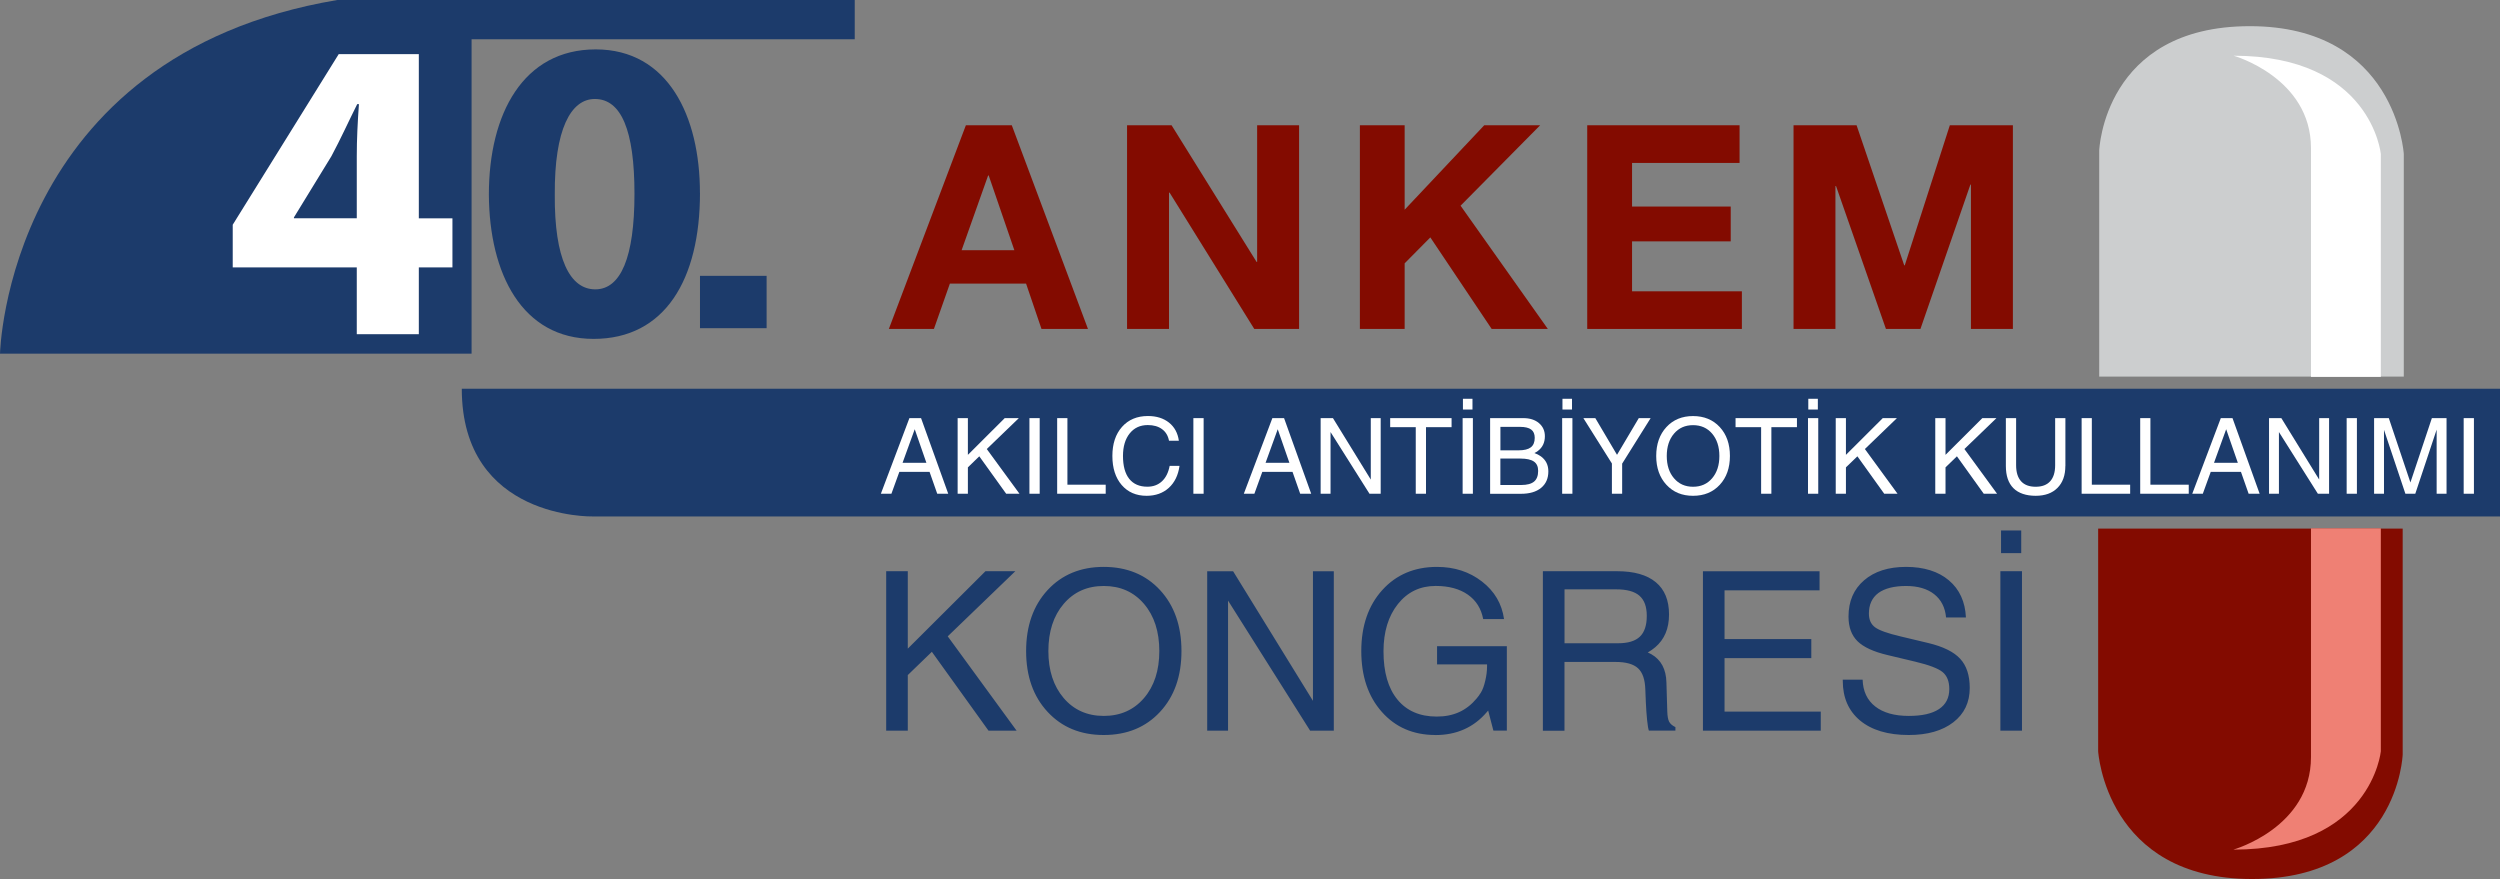
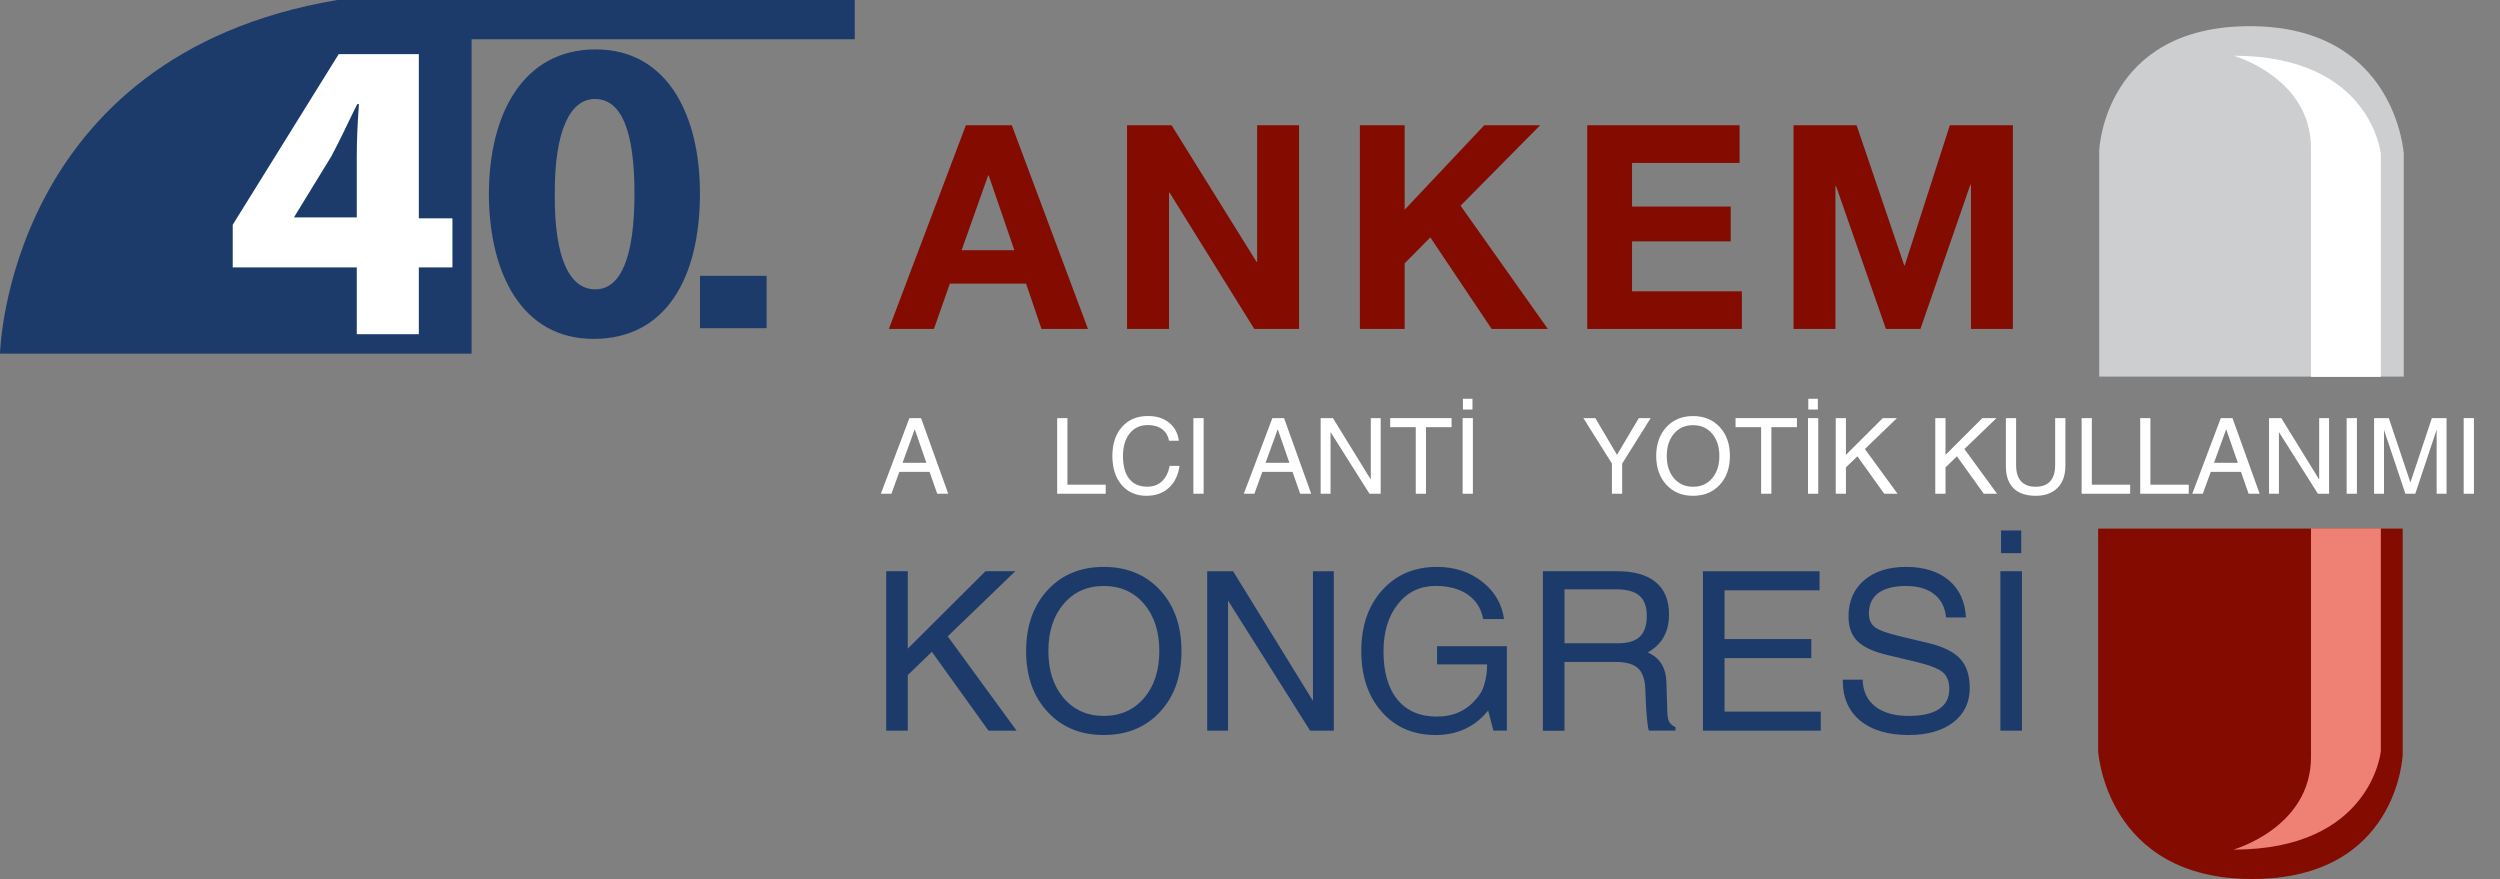
<svg xmlns="http://www.w3.org/2000/svg" id="Layer_2" data-name="Layer 2" viewBox="0 0 497.58 174.96">
  <rect x="0" y="0" width="497.58" height="174.96" fill="#808080" stroke="none" />
  <defs>
    <style>
      .cls-1 {
        fill: #fff;
      }

      .cls-2 {
        fill: #cccecf;
      }

      .cls-3 {
        fill: #830b00;
      }

      .cls-4 {
        fill: #1c3b6b;
      }

      .cls-5 {
        fill: #ef8074;
      }
    </style>
  </defs>
  <g id="Layer_1-2" data-name="Layer 1">
    <g>
      <path class="cls-4" d="M0,70.4S1.3,11.08,67.13,0h102.99v7.82h-76.26v62.57H0Z" />
      <path class="cls-3" d="M192.24,24.93h9.14l15.16,40.54h-9.25l-3.07-9.03h-15.16l-3.18,9.03h-8.97l15.33-40.54ZM191.39,49.8h10.5l-5.11-14.88h-.11l-5.28,14.88Z" />
      <polygon class="cls-3" points="224.32 24.93 233.18 24.93 250.1 52.13 250.21 52.13 250.21 24.93 258.56 24.93 258.56 65.47 249.64 65.47 232.78 38.33 232.67 38.33 232.67 65.47 224.32 65.47 224.32 24.93" />
      <polygon class="cls-3" points="270.66 24.93 279.57 24.93 279.57 41.74 295.41 24.93 306.54 24.93 290.7 40.94 308.07 65.47 296.89 65.47 284.68 47.25 279.57 52.41 279.57 65.47 270.66 65.47 270.66 24.93" />
      <polygon class="cls-3" points="315.91 24.93 346.23 24.93 346.23 32.43 324.83 32.43 324.83 41.11 344.47 41.11 344.47 48.04 324.83 48.04 324.83 57.98 346.69 57.98 346.69 65.47 315.91 65.47 315.91 24.93" />
      <polygon class="cls-3" points="356.97 24.93 369.52 24.93 379 52.81 379.11 52.81 388.08 24.93 400.63 24.93 400.63 65.47 392.28 65.47 392.28 36.74 392.17 36.74 382.23 65.47 375.36 65.47 365.43 37.03 365.31 37.03 365.31 65.47 356.97 65.47 356.97 24.93" />
-       <path class="cls-4" d="M91.91,77.37h405.67v25.42H117.98s-26.07.65-26.07-25.42" />
      <path class="cls-4" d="M398.14,113.69h4.3v31.73h-4.3v-31.73ZM398.27,105.58h4.02v4.51h-4.02v-4.51ZM387.33,122.89c-.19-2-.98-3.54-2.37-4.63-1.39-1.09-3.26-1.63-5.6-1.63s-4.25.47-5.51,1.4c-1.25.94-1.88,2.3-1.88,4.1,0,1.22.42,2.14,1.25,2.74.83.6,2.51,1.2,5.03,1.79l5.53,1.32c2.96.71,5.08,1.75,6.35,3.13,1.27,1.37,1.91,3.3,1.91,5.81,0,2.88-1.09,5.16-3.27,6.84-2.18,1.68-5.14,2.53-8.87,2.53-4.15,0-7.39-.97-9.72-2.91-2.27-1.91-3.41-4.53-3.41-7.86v-.24h3.95c.07,2.3.91,4.08,2.51,5.33,1.6,1.25,3.82,1.88,6.68,1.88,2.64,0,4.64-.45,6.01-1.36,1.37-.91,2.05-2.24,2.05-3.99,0-1.53-.45-2.66-1.35-3.39-.89-.72-2.69-1.4-5.4-2.05l-5.53-1.32c-2.8-.66-4.79-1.58-5.99-2.76-1.19-1.18-1.79-2.81-1.79-4.9,0-3.04,1.03-5.44,3.1-7.22,2.06-1.78,4.85-2.67,8.36-2.67s6.41.89,8.52,2.68c2.11,1.78,3.24,4.25,3.39,7.38h-3.95ZM338.94,145.43v-31.73h23.21v3.8h-18.91v9.69h17.27v3.8h-17.27v10.64h19.15v3.8h-23.45ZM307.1,113.69h14.77c3.37,0,5.93.73,7.69,2.19,1.76,1.46,2.63,3.6,2.63,6.42s-.91,4.95-2.74,6.52c-.46.39-.96.73-1.49,1.04l.71.35c1.93,1.11,2.93,2.97,3,5.59l.17,5.79c.03.95.15,1.63.37,2.05.22.42.63.78,1.25,1.08v.69h-5.28c-.12-.26-.23-.94-.35-2.03-.11-1.09-.2-2.31-.26-3.65l-.1-2.5c-.06-1.97-.54-3.38-1.45-4.22-.91-.84-2.39-1.26-4.45-1.26h-10.19v13.69h-4.3v-31.73ZM311.4,128.03h10.62c1.99,0,3.44-.43,4.36-1.31.92-.87,1.38-2.25,1.38-4.13s-.49-3.17-1.46-4.02c-.97-.85-2.51-1.27-4.61-1.27h-10.3v10.73ZM285.7,146.29c-4.4,0-7.97-1.54-10.68-4.61-2.72-3.07-4.08-7.11-4.08-12.1s1.39-9.05,4.17-12.13c2.78-3.08,6.41-4.62,10.9-4.62,3.47,0,6.45.97,8.95,2.91,2.5,1.94,3.96,4.43,4.39,7.47h-4.15c-.4-2.1-1.42-3.72-3.07-4.87-1.64-1.14-3.77-1.72-6.39-1.72-3.09,0-5.6,1.2-7.51,3.6-1.91,2.4-2.87,5.54-2.87,9.42,0,4.13.92,7.33,2.77,9.59,1.85,2.26,4.46,3.39,7.83,3.39s5.91-1.19,7.92-3.58c.32-.37.6-.77.86-1.19.35-.56.64-1.35.87-2.35.24-1.01.36-1.96.36-2.87v-.39h-9.95v-3.63h13.89v16.8h-2.68l-1.04-3.99-.24.28c-2.6,3.07-6.03,4.6-10.27,4.6ZM244.41,145.43h-4.14v-31.73h5.16l15.89,25.79v-25.79h4.15v31.73h-4.71l-16.34-25.89v25.89ZM208.5,141.68c-2.85-3.07-4.27-7.11-4.27-12.1s1.43-9.05,4.27-12.13c2.85-3.08,6.58-4.62,11.18-4.62s8.37,1.54,11.21,4.62c2.84,3.08,4.26,7.12,4.26,12.13s-1.42,9.03-4.26,12.1c-2.84,3.07-6.58,4.61-11.21,4.61s-8.33-1.54-11.18-4.61ZM227.7,138.93c2.03-2.37,3.04-5.49,3.04-9.35s-1.01-7-3.04-9.38c-2.03-2.38-4.7-3.57-8.01-3.57s-5.96,1.19-7.99,3.57c-2.03,2.38-3.04,5.51-3.04,9.38s1.02,6.97,3.04,9.35c2.03,2.37,4.69,3.56,7.99,3.56s5.98-1.19,8.01-3.56ZM176.38,113.69h4.3v15.41l15.46-15.41h5.94l-13.45,12.96,13.71,18.78h-5.59l-11.28-15.7-4.79,4.63v11.07h-4.3v-31.73Z" />
      <path class="cls-2" d="M417.81,74.96V29.98s.87-24.77,29.98-24.77,30.64,25.42,30.64,25.42v44.32h-60.62Z" />
      <path class="cls-1" d="M444.54,11.08s15.42,4.35,15.42,18.41v45.52h13.9V30.64s-1.9-19.55-29.33-19.55" />
      <path class="cls-3" d="M478.21,105.21v44.97s-.87,24.77-29.98,24.77-30.63-25.42-30.63-25.42v-44.32h60.61Z" />
      <path class="cls-5" d="M444.54,169.09s15.42-4.35,15.42-18.41v-45.52h13.9v44.38s-1.9,19.56-29.33,19.56" />
      <path class="cls-1" d="M181,83.22h2.32l5.41,15.05h-2.19l-1.53-4.36h-6.01l-1.58,4.36h-2.1l5.68-15.05ZM179.64,92.11h4.74l-2.32-6.68h0l-2.42,6.68Z" />
-       <polygon class="cls-1" points="190.6 83.22 191.61 83.22 192.64 83.22 192.64 90.53 199.97 83.22 201.37 83.22 202.78 83.22 196.4 89.37 202.91 98.27 201.59 98.27 200.26 98.27 194.91 90.82 192.64 93.02 192.64 98.27 191.62 98.27 190.6 98.27 190.6 83.22" />
-       <polygon class="cls-1" points="204.89 83.22 205.91 83.22 206.93 83.22 206.93 98.27 205.92 98.27 204.89 98.27 204.89 83.22" />
      <polygon class="cls-1" points="210.41 98.27 210.41 83.22 211.42 83.22 212.45 83.22 212.45 96.47 220.07 96.47 220.07 97.37 220.07 98.27 210.41 98.27" />
      <path class="cls-1" d="M234.76,92.73c-.26,1.86-.97,3.31-2.13,4.37-1.16,1.05-2.64,1.58-4.42,1.58-2.07,0-3.73-.72-4.96-2.15-1.23-1.43-1.85-3.36-1.85-5.78s.64-4.35,1.92-5.79c1.28-1.44,3-2.16,5.16-2.16,1.7,0,3.09.44,4.19,1.31,1.09.87,1.75,2.08,1.96,3.61h-1.96c-.19-1-.65-1.77-1.39-2.31-.73-.54-1.68-.81-2.83-.81-1.51,0-2.71.55-3.6,1.66-.89,1.11-1.34,2.6-1.34,4.48,0,1.99.41,3.51,1.24,4.56.83,1.04,2.03,1.57,3.61,1.57,1.17,0,2.14-.36,2.91-1.08.77-.72,1.28-1.74,1.53-3.07h1.97Z" />
      <polygon class="cls-1" points="237.52 83.22 238.53 83.22 239.56 83.22 239.56 98.27 238.54 98.27 237.52 98.27 237.52 83.22" />
      <path class="cls-1" d="M253.25,83.22h2.32l5.4,15.05h-2.19l-1.53-4.36h-6.01l-1.58,4.36h-2.1l5.68-15.05ZM251.89,92.11h4.74l-2.32-6.68h0l-2.42,6.68Z" />
      <polygon class="cls-1" points="264.82 98.27 263.83 98.27 262.85 98.27 262.85 83.22 264.07 83.22 265.3 83.22 272.83 95.45 272.83 83.22 273.82 83.22 274.8 83.22 274.8 98.27 273.68 98.27 272.57 98.27 264.82 85.99 264.82 98.27" />
      <polygon class="cls-1" points="281.78 85.02 276.69 85.02 276.69 84.12 276.69 83.22 288.91 83.22 288.91 84.12 288.91 85.02 283.82 85.02 283.82 98.27 282.8 98.27 281.78 98.27 281.78 85.02" />
      <path class="cls-1" d="M291.11,83.22h2.04v15.05h-2.04v-15.05ZM291.17,79.37h1.9v2.14h-1.9v-2.14Z" />
-       <path class="cls-1" d="M296.59,83.22h6.61c1.28,0,2.32.33,3.1.99.78.66,1.18,1.53,1.18,2.61,0,1.25-.46,2.23-1.39,2.93-.21.16-.44.3-.69.42.5.18.93.4,1.3.67.98.72,1.47,1.71,1.47,2.98,0,1.4-.48,2.49-1.44,3.28-.96.79-2.29,1.18-4,1.18h-6.15v-15.05ZM298.62,89.63h3.64c1.11,0,1.91-.2,2.43-.6.51-.4.77-1.03.77-1.89,0-.75-.24-1.3-.71-1.65-.47-.35-1.21-.53-2.22-.53h-3.9v4.67ZM298.62,96.53h4.15c1.17,0,2.02-.23,2.56-.68.54-.45.81-1.16.81-2.13,0-.85-.28-1.47-.85-1.86-.57-.39-1.46-.59-2.67-.59h-4v5.25Z" />
-       <path class="cls-1" d="M310.92,83.22h2.04v15.05h-2.04v-15.05ZM310.98,79.37h1.9v2.14h-1.9v-2.14Z" />
      <polygon class="cls-1" points="320.82 92.25 315.14 83.22 316.32 83.22 317.52 83.22 321.84 90.53 321.84 90.52 326.17 83.22 327.35 83.22 328.53 83.22 322.86 92.28 322.86 98.27 321.84 98.27 320.82 98.27 320.82 92.25" />
      <path class="cls-1" d="M331.67,96.49c-1.35-1.46-2.03-3.37-2.03-5.74s.68-4.29,2.03-5.75c1.35-1.46,3.12-2.19,5.3-2.19s3.97.73,5.32,2.19c1.35,1.46,2.02,3.38,2.02,5.75s-.67,4.28-2.02,5.74c-1.35,1.46-3.12,2.19-5.32,2.19s-3.95-.73-5.3-2.19M340.77,95.19c.96-1.13,1.44-2.6,1.44-4.43s-.48-3.32-1.44-4.45c-.96-1.13-2.23-1.69-3.8-1.69s-2.83.56-3.79,1.69c-.96,1.13-1.44,2.61-1.44,4.45s.48,3.31,1.44,4.43c.96,1.13,2.22,1.69,3.79,1.69s2.84-.56,3.8-1.69Z" />
      <polygon class="cls-1" points="350.52 85.02 345.43 85.02 345.43 84.12 345.43 83.22 357.65 83.22 357.65 84.12 357.65 85.02 352.56 85.02 352.56 98.27 351.54 98.27 350.52 98.27 350.52 85.02" />
      <path class="cls-1" d="M359.85,83.22h2.04v15.05h-2.04v-15.05ZM359.91,79.37h1.9v2.14h-1.9v-2.14Z" />
      <polygon class="cls-1" points="365.37 83.22 366.38 83.22 367.4 83.22 367.4 90.53 374.73 83.22 376.14 83.22 377.55 83.22 371.17 89.37 377.67 98.27 376.35 98.27 375.02 98.27 369.68 90.82 367.4 93.02 367.4 98.27 366.39 98.27 365.37 98.27 365.37 83.22" />
      <polygon class="cls-1" points="385.18 83.22 386.19 83.22 387.22 83.22 387.22 90.53 394.55 83.22 395.95 83.22 397.36 83.22 390.98 89.37 397.48 98.27 396.16 98.27 394.83 98.27 389.49 90.82 387.22 93.02 387.22 98.27 386.2 98.27 385.18 98.27 385.18 83.22" />
      <path class="cls-1" d="M411.07,92.75c0,1.86-.52,3.31-1.57,4.36-1.04,1.05-2.49,1.57-4.35,1.57s-3.4-.5-4.41-1.51c-1.01-1.01-1.51-2.48-1.51-4.42v-9.53h2.04v9.38c0,1.4.33,2.46.99,3.19.66.73,1.63,1.09,2.9,1.09s2.23-.36,2.89-1.09c.66-.73.99-1.79.99-3.19v-9.38h2.04v9.53Z" />
      <polygon class="cls-1" points="414.31 98.27 414.31 83.22 415.32 83.22 416.34 83.22 416.34 96.47 423.97 96.47 423.97 97.37 423.97 98.27 414.31 98.27" />
      <polygon class="cls-1" points="425.97 98.27 425.97 83.22 426.98 83.22 428 83.22 428 96.47 435.63 96.47 435.63 97.37 435.63 98.27 425.97 98.27" />
      <path class="cls-1" d="M442.01,83.22h2.33l5.4,15.05h-2.19l-1.53-4.36h-6.01l-1.58,4.36h-2.1l5.68-15.05ZM440.66,92.11h4.74l-2.32-6.68h0l-2.42,6.68Z" />
      <polygon class="cls-1" points="453.58 98.27 452.6 98.27 451.61 98.27 451.61 83.22 452.83 83.22 454.06 83.22 461.59 95.45 461.59 83.22 462.58 83.22 463.56 83.22 463.56 98.27 462.44 98.27 461.33 98.27 453.58 85.99 453.58 98.27" />
      <polygon class="cls-1" points="467.06 83.22 468.08 83.22 469.1 83.22 469.1 98.27 468.08 98.27 467.06 98.27 467.06 83.22" />
      <polygon class="cls-1" points="474.49 98.27 473.51 98.27 472.52 98.27 472.52 83.22 473.98 83.22 475.45 83.22 479.75 96.03 479.75 96.03 484.02 83.22 485.48 83.22 486.94 83.22 486.94 98.27 485.96 98.27 484.97 98.27 484.97 85.54 484.96 85.54 480.72 98.27 479.74 98.27 478.75 98.27 474.5 85.58 474.49 85.58 474.49 98.27" />
      <polygon class="cls-1" points="490.35 83.22 491.37 83.22 492.39 83.22 492.39 98.27 491.38 98.27 490.35 98.27 490.35 83.22" />
      <rect class="cls-4" x="139.32" y="54.9" width="13.26" height="10.42" />
-       <path class="cls-1" d="M71.01,66.51v-13.29h-24.69v-8.49l21.09-33.95h15.95v32.67h6.69v9.77h-6.69v13.29h-12.35ZM71.01,43.44v-12.35c0-3.34.17-6.77.43-10.37h-.34c-1.8,3.6-3.26,6.86-5.14,10.37l-7.46,12.18v.17h12.52Z" />
+       <path class="cls-1" d="M71.01,66.51v-13.29h-24.69v-8.49l21.09-33.95h15.95v32.67h6.69v9.77h-6.69v13.29h-12.35ZM71.01,43.44v-12.35c0-3.34.17-6.77.43-10.37h-.34c-1.8,3.6-3.26,6.86-5.14,10.37l-7.46,12.18h12.52Z" />
      <path class="cls-4" d="M139.32,38.38c0,17.23-6.95,29.07-21.18,29.07s-20.75-12.95-20.84-28.72c0-16.12,6.86-28.9,21.26-28.9s20.75,13.29,20.75,28.55ZM110.42,38.73c-.09,12.78,3,18.86,8.06,18.86s7.8-6.34,7.8-19.03-2.66-18.86-7.89-18.86c-4.8,0-8.06,6.09-7.97,19.03Z" />
    </g>
  </g>
</svg>